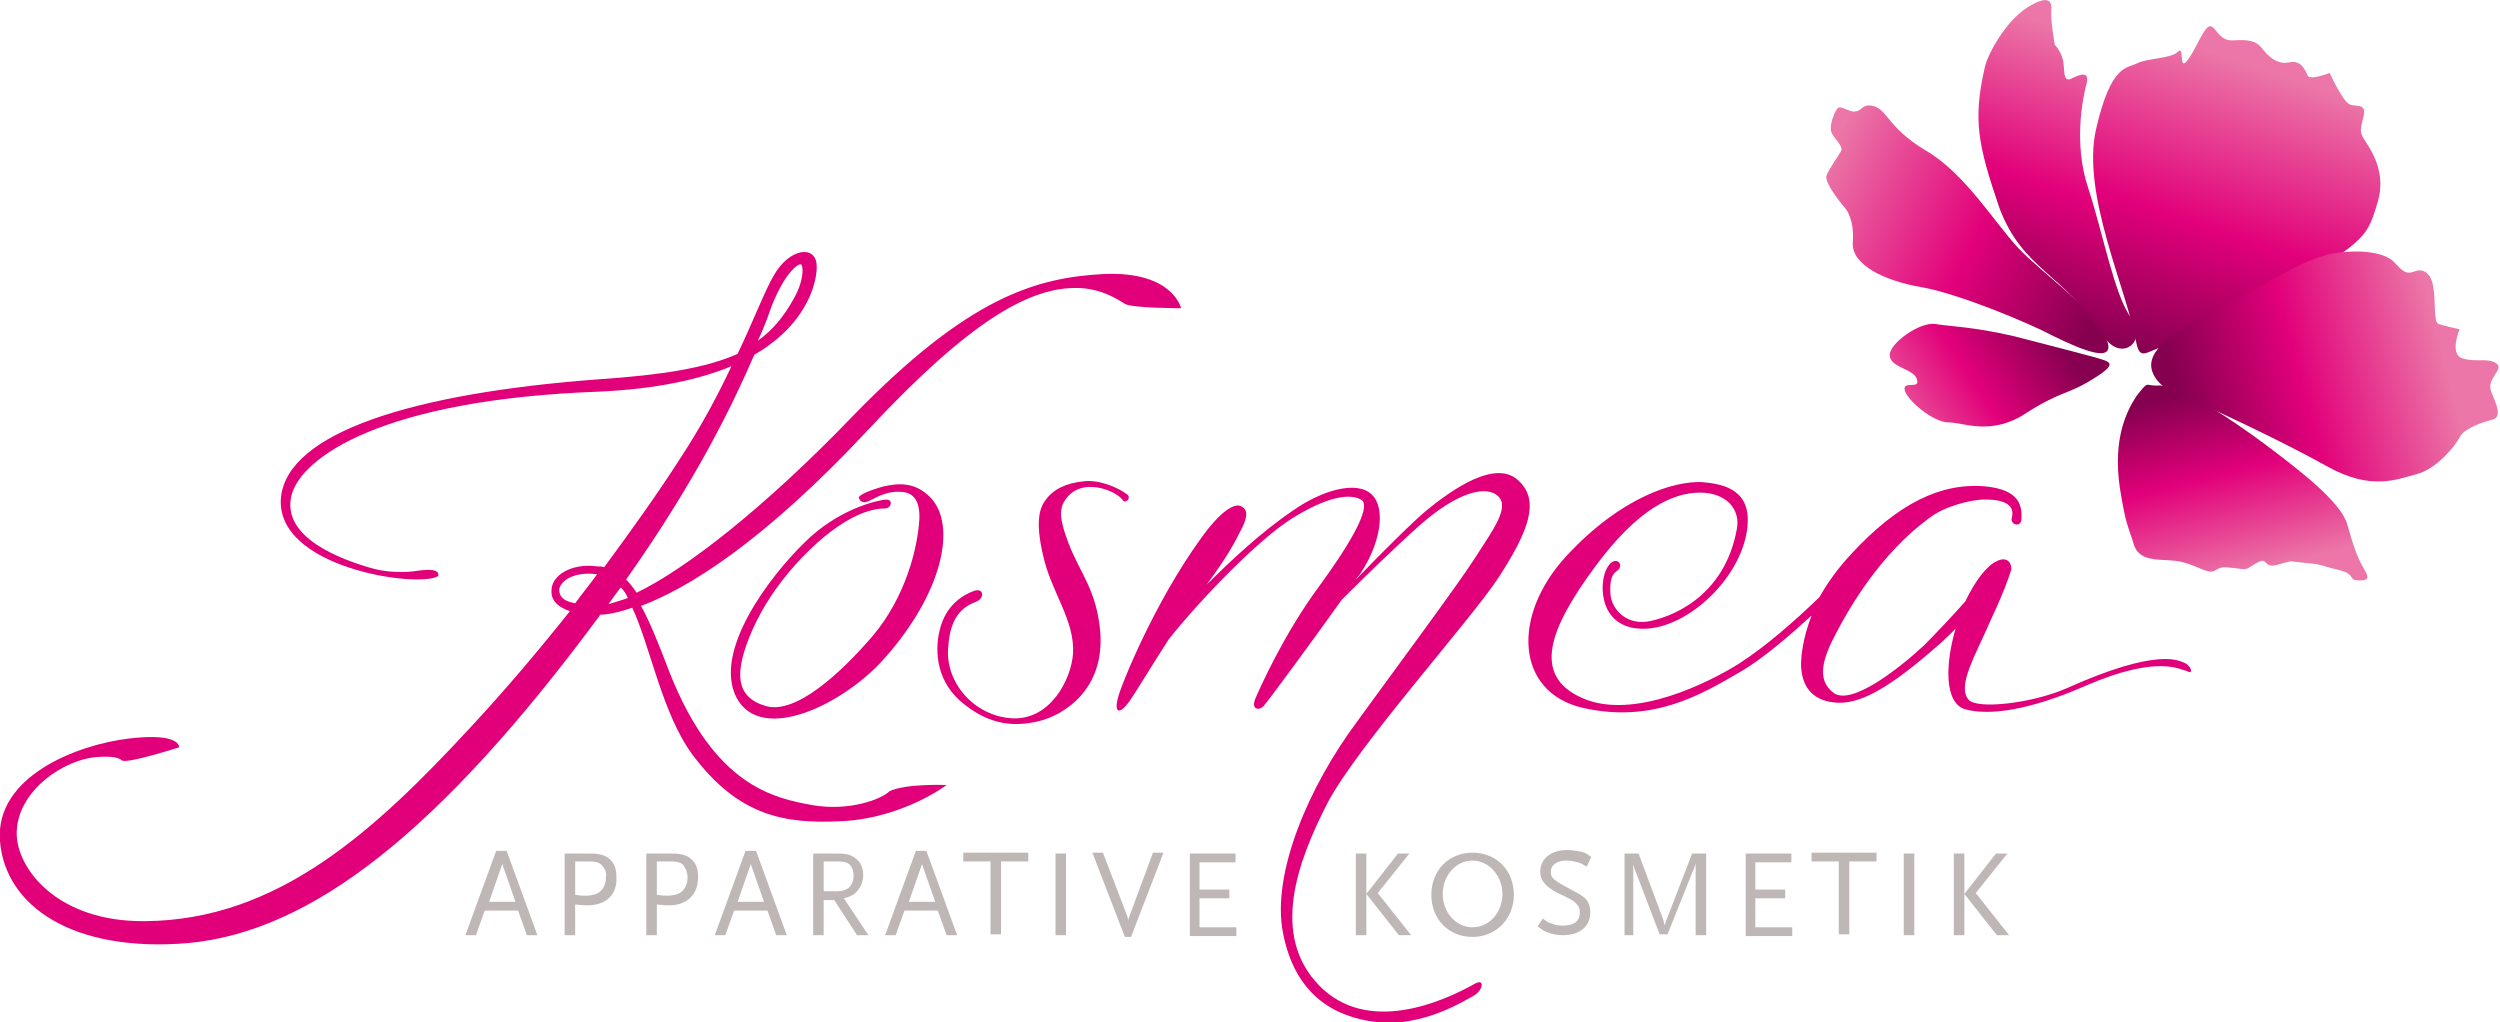
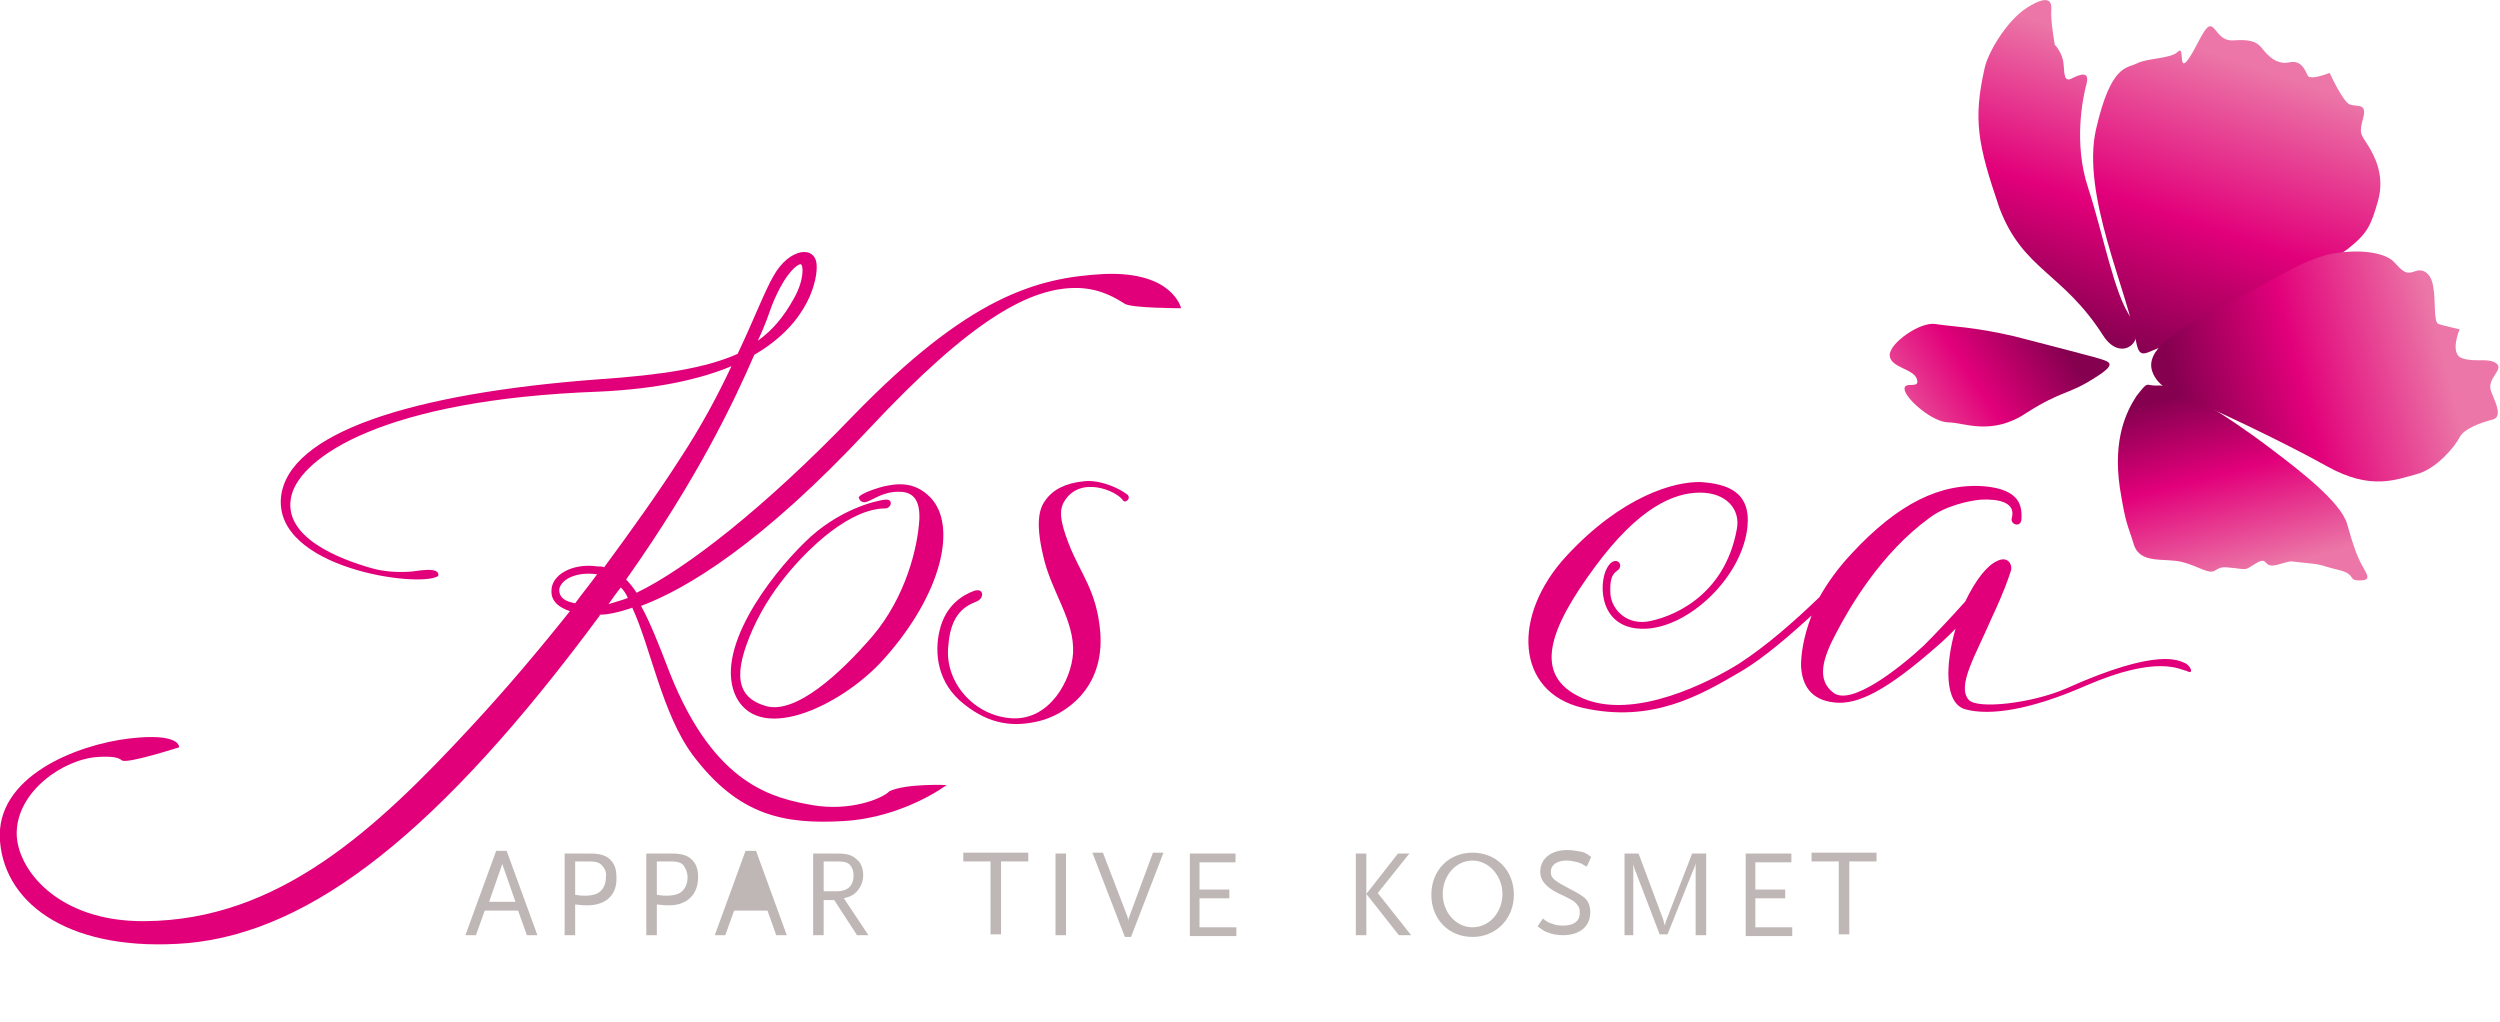
<svg xmlns="http://www.w3.org/2000/svg" version="1.1" id="Ebene_1" x="0px" y="0px" viewBox="0 0 284.7 116.4" style="enable-background:new 0 0 284.7 116.4;" xml:space="preserve">
  <style type="text/css">
	.st0{fill:#BFB7B6;}
	.st1{fill:#E2007A;}
	.st2{fill:url(#SVGID_1_);}
	.st3{fill:url(#SVGID_2_);}
	.st4{fill:url(#SVGID_3_);}
	.st5{fill:url(#SVGID_4_);}
	.st6{fill:url(#SVGID_5_);}
	.st7{fill:url(#SVGID_6_);}
</style>
  <g>
    <path class="st0" d="M60,106.5l-1-2.8h-3.8l-1,2.8h-1.2l3.5-9.6h1.2l3.5,9.6H60z M57.2,98.4l-1.5,4.3h3L57.2,98.4z" />
    <path class="st0" d="M66.9,103.1c-0.4,0-0.6,0-1.4-0.1v3.5h-1.2v-9.3h2.9c1.1,0,1.8,0.2,2.3,0.7c0.5,0.5,0.7,1.1,0.7,2   C70.3,101.9,69,103.1,66.9,103.1z M68.5,98.5c-0.3-0.3-0.7-0.4-1.4-0.4h-1.6v3.8c0.6,0.1,0.9,0.1,1.2,0.1c0.5,0,0.9-0.1,1.2-0.2   c0.7-0.3,1.1-1,1.1-1.9C69.1,99.4,68.9,98.9,68.5,98.5z" />
    <path class="st0" d="M76.2,103.1c-0.4,0-0.6,0-1.4-0.1v3.5h-1.2v-9.3h2.9c1.1,0,1.8,0.2,2.3,0.7c0.5,0.5,0.7,1.1,0.7,2   C79.5,101.9,78.2,103.1,76.2,103.1z M77.8,98.5c-0.3-0.3-0.7-0.4-1.4-0.4h-1.6v3.8c0.6,0.1,0.9,0.1,1.2,0.1c0.5,0,0.9-0.1,1.2-0.2   c0.7-0.3,1.1-1,1.1-1.9C78.3,99.4,78.1,98.9,77.8,98.5z" />
-     <path class="st0" d="M88.4,106.5l-1-2.8h-3.8l-1,2.8h-1.2l3.5-9.6h1.2l3.5,9.6H88.4z M85.5,98.4l-1.5,4.3h3L85.5,98.4z" />
+     <path class="st0" d="M88.4,106.5l-1-2.8h-3.8l-1,2.8h-1.2l3.5-9.6h1.2l3.5,9.6H88.4z M85.5,98.4h3L85.5,98.4z" />
    <path class="st0" d="M97.6,106.5l-2.6-4h-1.2v4h-1.2v-9.3h2.8c1.1,0,1.7,0.2,2.2,0.7c0.5,0.4,0.7,1.1,0.7,1.8   c0,0.7-0.3,1.4-0.8,1.9c-0.4,0.4-0.7,0.5-1.4,0.7l2.8,4.2H97.6z M96.7,98.4c-0.3-0.2-0.5-0.3-1.4-0.3h-1.5v3.4h1.5   c1.2,0,1.9-0.6,1.9-1.8C97.2,99.1,97,98.7,96.7,98.4z" />
-     <path class="st0" d="M107.8,106.5l-1-2.8h-3.8l-1,2.8h-1.2l3.5-9.6h1.2l3.5,9.6H107.8z M105,98.4l-1.5,4.3h3L105,98.4z" />
    <path class="st0" d="M114,98.1v8.3h-1.2v-8.3h-3.1v-1h7.4v1H114z" />
    <path class="st0" d="M120.2,106.5v-9.3h1.2v9.3H120.2z" />
    <path class="st0" d="M128.8,106.7h-0.7l-3.7-9.6h1.2l2.8,7.3c0,0.1,0.1,0.3,0.1,0.5c0-0.2,0-0.3,0.1-0.5l2.7-7.3h1.2L128.8,106.7z" />
    <path class="st0" d="M135.5,106.5v-9.3h5.2v1h-4.1v3.1h3.4v1h-3.4v3.3h4.2v1H135.5z" />
    <path class="st0" d="M154.4,106.5v-9.3h1.2v9.3H154.4z M159.3,106.5l-3.7-4.7l3.6-4.6h1.3l-3.6,4.5l3.8,4.8H159.3z" />
    <path class="st0" d="M167.7,106.7c-2.7,0-4.7-2-4.7-4.8c0-2.8,2-4.8,4.7-4.8s4.7,2,4.7,4.8C172.4,104.6,170.4,106.7,167.7,106.7z    M167.7,98c-1.9,0-3.4,1.7-3.4,3.8c0,2.1,1.5,3.8,3.4,3.8c1.9,0,3.4-1.7,3.4-3.8C171.1,99.7,169.5,98,167.7,98z" />
    <path class="st0" d="M180.7,98.7c-0.5-0.3-0.7-0.4-1-0.5c-0.4-0.1-0.9-0.2-1.3-0.2c-1.1,0-1.8,0.5-1.8,1.3c0,0.7,0.4,1,2.3,2   c0.6,0.3,1.1,0.6,1.5,0.9c0.5,0.4,0.7,1,0.7,1.7c0,1.6-1.2,2.6-3.1,2.6c-0.6,0-1.2-0.1-1.7-0.3c-0.4-0.1-0.6-0.3-1.2-0.7l0.6-0.9   c0.5,0.4,0.7,0.5,1.1,0.6c0.4,0.2,0.9,0.2,1.3,0.2c1.1,0,1.8-0.5,1.8-1.4c0-0.3,0-0.5-0.1-0.7c-0.2-0.3-0.4-0.6-0.8-0.8   c-0.2-0.1-0.7-0.4-1.6-0.8c-1.4-0.7-2-1.5-2-2.4c0-1.5,1.2-2.5,3.1-2.5c0.5,0,1.1,0.1,1.6,0.2c0.4,0.1,0.6,0.2,1.1,0.6L180.7,98.7z   " />
    <path class="st0" d="M193.1,106.5v-8.2c-0.1,0.5-0.2,0.6-0.4,1.1l-2.8,7H189l-2.6-6.8c-0.2-0.5-0.3-0.7-0.4-1.2v8.1H185v-9.3h1.6   l2.8,7.5c0.1,0.4,0.1,0.4,0.2,0.7c0.1-0.4,0.1-0.5,0.2-0.7l2.9-7.5h1.6v9.3H193.1z" />
    <path class="st0" d="M198.8,106.5v-9.3h5.2v1h-4.1v3.1h3.4v1h-3.4v3.3h4.2v1H198.8z" />
    <path class="st0" d="M210.6,98.1v8.3h-1.2v-8.3h-3.1v-1h7.4v1H210.6z" />
-     <path class="st0" d="M216.8,106.5v-9.3h1.2v9.3H216.8z" />
-     <path class="st0" d="M222.5,106.5v-9.3h1.2v9.3H222.5z M227.4,106.5l-3.7-4.7l3.6-4.6h1.3l-3.6,4.5l3.8,4.8H227.4z" />
  </g>
  <g>
    <path class="st1" d="M125.8,31.2c-7.8,0.4-15.5,2.6-28.7,16.2c-10,10.4-19,17.4-24.6,20.1c-0.4-0.6-0.8-1.1-1.2-1.5   c8.2-11.6,12.3-20.3,14.6-25.6c6.4-3.7,7.2-8.8,7.1-10.2c-0.1-2.3-3.1-2-4.9,1.2c-1,1.7-2.2,4.9-4.1,8.9c-3.6,1.6-8.5,2.4-15.9,2.9   c-21.3,1.6-35.3,6.1-36.1,13.4c-0.8,8.1,15.7,10.4,17.9,9c0.3-1.2-2.7-0.5-3.2-0.5c-1.5,0.1-3,0-4.4-0.4c-3.5-1-10.3-3.5-9.1-8.3   c1.1-4.3,10.3-10.9,35-11.8c6.6-0.3,11.5-1.4,15.1-2.9c-1.5,3.2-3.4,6.8-5.9,10.6c-2.5,3.9-5.5,8.1-8.6,12.3   c-0.2-0.1-0.5-0.1-0.8-0.1c-2.7-0.4-5.3,0.9-5.2,2.9c0,1.1,0.9,1.8,2.1,2.2c-3.5,4.4-7.3,8.9-11.2,13.1   c-10.9,11.8-22,22.1-37.2,22.2c-10,0.1-14.6-6-14.6-10c0-4.8,5.4-8.5,9.3-8.7c1.8-0.1,2.3,0.1,2.7,0.4c0.6,0.4,6.5-1.5,6.5-1.5   s0.2-1.7-5.7-1S-0.6,88.4,0,95.8s8.3,12.7,21.4,11.6c14.1-1.3,28.7-12.7,46.9-37.3c0,0,0,0,0-0.1c0.8,0,2-0.2,3.7-0.8   c2.1,4.5,3.4,12.1,6.9,16.8c5.2,6.9,10.4,7.9,17.2,7.5c6.8-0.4,11.7-4.1,11.7-4.1s-4.6-0.2-6.5,0.7c-0.9,0.9-4.5,2.3-8.7,1.6   c-4.5-0.8-11.2-2.2-16.3-15c-1.3-3.4-2.3-5.9-3.3-7.7c5.1-1.9,13.7-7,26-20.2c11.6-12.4,18.4-16.2,23.9-16c2.6,0.1,4.4,1.3,5.2,1.8   c0.8,0.5,6.4,0.5,6.4,0.5S133.6,30.9,125.8,31.2z M87.9,34.8c1.6-4,3.1-4.8,3.3-4.7c0.3,0.1,0.4,1.8-0.8,3.9   c-1.1,2-2.4,3.6-4.1,4.8C87.2,36.9,87.6,35.6,87.9,34.8z M63.7,67.4c-0.2-1,1.4-2.4,4.3-2c-0.8,1.1-1.7,2.2-2.5,3.3   C64.4,68.5,63.8,68.1,63.7,67.4z M69.3,68.8c0.5-0.7,0.9-1.3,1.4-1.9c0.3,0.3,0.6,0.7,0.8,1.2C70.7,68.4,69.9,68.6,69.3,68.8z" />
  </g>
  <g>
    <path class="st1" d="M100.8,57.9c0.7,0,1-1.1,0-1c-1,0.1-5.4,1.1-9.2,4.9c-3.9,3.8-10.5,12.4-7.7,17.7c2.9,5.3,12.3,0.6,16.8-4.5   c6.6-7.4,8.3-15.1,5.3-18.3c-1.9-2-4-1.6-5.4-1.3c-1.5,0.4-2.9,1-2.8,1.3c0.1,0.3,0.3,0.5,0.7,0.5c0.7-0.1,1.9-1.2,3.8-1.2   c1.1,0,2.5,0.3,2.4,3.1c-0.2,3.4-1.6,8.9-5.3,13.3c-3.7,4.3-8.8,9-12.2,8c-3.4-1-3.7-3.7-1.5-8.7c2.4-5.4,6.5-9.2,8.2-10.6   S98.3,57.9,100.8,57.9z" />
  </g>
  <g>
    <path class="st1" d="M111.4,68.4c0.7-0.4,0.6-1.5-0.5-1.1c-1.1,0.4-3.2,1.5-3.9,4.5c-0.6,2.5-0.3,6,2.8,8.4c3,2.4,5.8,2.6,8.6,1.9   c2.8-0.7,7.4-3.6,6.9-10.1c-0.4-4.8-2.3-6.7-3.6-10.1c-1-2.6-1.1-3.8-0.5-4.8c1.8-3,6-1.2,6.7-0.1c0.3,0.4,1.1-0.4,0.3-0.8   c-0.5-0.4-2.7-1.6-4.7-1.4c-2.2,0.2-3.6,1-4.4,2.1c-0.6,0.8-1.3,2.2-0.3,6.4c0.9,4.1,3.6,7.3,3.4,11.1c-0.2,3-2.6,7.6-6.9,7.4   c-4.3-0.2-7.8-4.1-7.3-8.3C108.3,69.2,110.7,68.8,111.4,68.4z" />
  </g>
  <g>
-     <path class="st1" d="M170.7,65.7c3.3-5.1,4.7-8.6,2.3-10.9c-2.2-2.2-6.2-0.2-10.4,3.2c-1.6,1.3-5.2,4.9-8.2,8   c0.1-0.2,0.3-0.4,0.4-0.5c2.4-3.5,3.1-7.6,1.4-9.2c-1.7-1.6-5.6-0.5-8.9,1.8c-3.7,2.5-7.2,5.8-9.9,8.5c2.3-3.1,3.2-4.8,3.8-6   c0.7-1.3,1.2-2.6,0-3c-0.6-0.2-2.1,0.4-4.5,3.8c-5.2,7.2-9,16.5-9.4,18.1s0.1,2,1.3,0.4c0.7-1,2.5-4,4.5-7.1   c3.4-4.3,10.2-11.4,14.1-13.8c3.7-2.3,6.4-2.9,7.8-2.1s-1.8,5.8-4.8,9.9c-4,5.4-6.8,11.7-7.3,12.9c-0.4,1.2,0.6,1.2,1,0.7   c0.4-0.4,5.7-7.6,8.9-12.1c2.6-2.6,6.2-6.1,8.9-8.5c4.2-3.7,7.5-4.6,8.9-3.3c1.4,1.3-0.7,4-2.6,7c-1.9,3-10,13.9-13.4,18.6   c-5.6,7.5-9.8,17.4-8.5,24.1c1.3,6.8,5.5,9.6,10.7,10.2s10.1-2.5,11-3c1-0.5,1.4-2,0.2-1.4c-3.7,2.1-12.3,5.9-17.8,0.2   c-5.5-5.7-2.5-14,1-20.8C154.7,84.8,167.6,70.5,170.7,65.7z" />
-   </g>
+     </g>
  <g>
    <path class="st1" d="M248.8,75.5c-0.6-0.2-2.8-1.9-13.5,2.9c-3.9,1.7-10.1,2.4-11.1,1.3c-1.4-1.6,0.8-5.1,2.6-9.3   c1.5-3.2,1.9-4.5,2.2-5.4c0.2-0.5-0.2-1.8-1.6-1.1c-1.1,0.5-2.4,2.1-3.6,4.6c-1.6,1.8-3.4,3.7-4.7,5c-2.9,2.7-8.3,6.9-10.3,5.4   s-1.2-4,0.3-6.8c1.5-2.9,5.1-9.1,10.6-13.1c1.8-1.4,4.6-2,5.9-2.1c2-0.1,4,0.3,3.5,2.1c-0.2,0.8,1.1,1.1,1.1,0.1   c0.1-1.6-0.3-3.3-4-3.7c-5.2-0.5-10.1,2-15.3,7.6c-1.6,1.7-2.8,3.4-3.7,5c-2.9,2.8-6.1,5.6-9.2,7.6c-3.2,2-11.9,6.5-17.8,3.9   c-5.9-2.6-3.6-8.1,1.4-14.9s9-8.5,12-8.5s4.6,1.9,4.2,4.1c-1.4,7.9-7.7,10.2-10.3,10.6c-2.6,0.3-4-1.7-4.1-3.1   c-0.2-3,1-2.4,1.1-3.2c0.1-0.6-0.8-1.1-1.5,0.2c-1,1.8-0.9,7.1,4.4,6.9c5-0.2,11-5.9,11.6-11.6c0.4-4-2.3-4.9-5.3-5.1   c-3-0.1-9,1.6-15.3,8.4c-6.3,6.8-5.8,15.5,1.8,17.3c7.9,1.8,13.4-1.4,18-4.1c2.6-1.5,5.8-4.3,8.1-6.4c-1,2.6-1.2,4.6-1.2,5.7   c0.1,2.1,1,3.9,3.8,4.2c2.7,0.3,6-1.4,11.8-6.5c0.7-0.6,1.4-1.3,2-1.9c-1.2,4.1-1.3,8.6,1.2,9.2c2.7,0.7,7.2,0.1,13.6-2.7   c8.3-3.6,10.8-1.8,11.5-1.7C249.9,76.9,249.5,75.8,248.8,75.5z" />
  </g>
  <g>
    <linearGradient id="SVGID_1_" gradientUnits="userSpaceOnUse" x1="240.163" y1="32.733" x2="224.413" y2="35.233" gradientTransform="matrix(1.373 -0.5 0.342 0.94 -107.19 127.072)">
      <stop offset="0" style="stop-color:#860050" />
      <stop offset="0.457" style="stop-color:#E2007A" />
      <stop offset="1" style="stop-color:#EB76A7" />
    </linearGradient>
    <path class="st2" d="M238.6,43c-3.1,2-3.7,1.4-7.8,4c-4,2.7-7.2,1.1-8.9,1.1c-1.8,0-4.8-2.6-5-3.7c-0.2-1.1,1.8,0,1.4-1.2   c-0.3-1.2-3-1.3-3.1-2.7c-0.1-1.4,3.5-3.9,5.2-3.6c1.8,0.3,4.3,0.3,9,1.4c4.7,1.2,7.7,2,9.2,2.4C240.2,41.2,241.3,41.3,238.6,43z" />
    <linearGradient id="SVGID_2_" gradientUnits="userSpaceOnUse" x1="250.782" y1="43.44" x2="250.782" y2="64.868" gradientTransform="matrix(0.969 -0.246 0.246 0.969 -2.474 63.911)">
      <stop offset="0" style="stop-color:#860050" />
      <stop offset="0.457" style="stop-color:#E2007A" />
      <stop offset="1" style="stop-color:#EB76A7" />
    </linearGradient>
    <path class="st3" d="M245.8,43.9c3-0.1,11,5.8,13.2,7.5c2.9,2.2,7.6,5.8,8.3,8.3s1.1,3.6,1.7,4.7s1.1,1.7-0.3,1.7s-0.3-0.7-2.4-1.2   c-2.1-0.5-1.6-0.6-3.8-0.8s-1.2-0.3-3.1,0.2c-1.8,0.5-1-1-2.4-0.2c-1.4,0.8-0.9,0.8-2.5,0.6s-1.6-0.1-2.3,0.3s-1.8-0.5-3.7-1   c-2-0.5-4.8,0.3-5.5-2c-0.7-2.3-0.9-2.1-1.6-6.5c-0.8-5.6,0.8-8.7,1.9-10.4C244.8,43.2,244.2,44,245.8,43.9z" />
    <linearGradient id="SVGID_3_" gradientUnits="userSpaceOnUse" x1="241.738" y1="30.957" x2="214.944" y2="7.991" gradientTransform="matrix(0.969 -0.246 0.246 0.969 -2.474 63.911)">
      <stop offset="0" style="stop-color:#860050" />
      <stop offset="0.457" style="stop-color:#E2007A" />
      <stop offset="1" style="stop-color:#EB76A7" />
    </linearGradient>
-     <path class="st4" d="M212.7,12c2.3,0,1.8,2.3,6.7,5.2c4.4,2.6,7.7,8.1,10.4,11c2.7,2.9,8.5,6.8,10,10.2c1.5,3.3-2.8,1.4-5.9-0.1   c-3-1.6-11-4.9-15.1-5.6c-4.1-0.7-8-2.5-7.8-5.1c0.2-2.6-0.8-3.8-0.8-3.8s-2.5-2.9-2.2-3.8c0.3-0.8,1.2-2,1.6-2.7   c0.5-0.7-1-1.6-1.1-2.5s0.5-2.2,0.8-2.5s1.4,0.5,1.9,0.4C211.9,12.7,212,12.1,212.7,12z" />
    <linearGradient id="SVGID_4_" gradientUnits="userSpaceOnUse" x1="232.575" y1="30.221" x2="250.158" y2="3.036" gradientTransform="matrix(0.969 -0.246 0.246 0.969 -2.474 63.911)">
      <stop offset="0" style="stop-color:#860050" />
      <stop offset="0.457" style="stop-color:#E2007A" />
      <stop offset="1" style="stop-color:#EB76A7" />
    </linearGradient>
    <path class="st5" d="M226,7.8c0.4-1.9,2.6-5.5,4.8-6.9c2.2-1.4,2.9-1,2.8,0.2s0.4,4,0.4,4s0.9,0.9,1,2.2c0.1,1.3,0.1,2.1,1,1.6   c1-0.5,2-0.8,1.6,0.7c-0.4,1.5-1.5,6.7,0.2,11.8c1.7,5.2,3,12.3,4.9,14.8c2,2.5-1.1,5.3-3.2,2c-4.6-7.2-9.1-7.4-11.8-14.5   C225.2,16.4,224.7,13.6,226,7.8z" />
    <linearGradient id="SVGID_5_" gradientUnits="userSpaceOnUse" x1="247.565" y1="39.573" x2="266.566" y2="10.198" gradientTransform="matrix(0.969 -0.246 0.246 0.969 -2.474 63.911)">
      <stop offset="0" style="stop-color:#860050" />
      <stop offset="0.457" style="stop-color:#E2007A" />
      <stop offset="1" style="stop-color:#EB76A7" />
    </linearGradient>
    <path class="st6" d="M243.3,39.1c-1.1-6.2-6.3-17-4.6-24.4s3.5-6.9,4.7-7.5c1.2-0.6,3.8-0.5,4.6-1.3s0.1,2.1,1,1.1s1.9-3.8,2.6-4   c0.7-0.2,1,1.7,2.7,1.6s2.6,0,3.3,0.9s1.7,1.9,3.1,1.6c1.4-0.3,1.8,0.9,2.1,1.5c0.3,0.6,2.5-0.3,2.5-0.3s1.5,3.3,2.3,3.6   c0.9,0.3,2-0.2,1.5,1.6s-0.2,1.8,0.6,3.1s1.9,3.5,1.1,6.3s-1.2,3.7-3.5,5.5c-2.3,1.8-19.2,10.5-21.1,11.1   C244.4,40.1,243.7,41,243.3,39.1z" />
    <linearGradient id="SVGID_6_" gradientUnits="userSpaceOnUse" x1="247.57" y1="45.066" x2="277.713" y2="45.544" gradientTransform="matrix(0.964 -0.267 0.267 0.964 -1.971 69.868)">
      <stop offset="0" style="stop-color:#860050" />
      <stop offset="0.457" style="stop-color:#E2007A" />
      <stop offset="1" style="stop-color:#EB76A7" />
    </linearGradient>
    <path class="st7" d="M245.1,42.3c-0.8-2.3,2.3-4.6,7.9-7.4s9.1-5.3,12.5-6c3.4-0.6,6.1-0.1,7.1,0.9c1,1.1,1.4,1.5,2.4,1.1   c1-0.4,1.9,0.3,2.1,1.8c0.3,1.5,0,4,0.6,4.2c0.6,0.2,2.4,0.6,2.4,0.6s-1.2,2.8,0.3,3.3c1.5,0.5,3-0.1,3.9,0.6   c0.9,0.7-1.2,1.7-0.6,3.2s1.3,2.9,0.1,3.2c-1.2,0.3-3.2,1-3.7,2c-0.5,1-2.6,3.6-4.9,4.2s-5.2,1.9-10.2-0.9s-14.1-7.1-15.7-7.6   C247.9,45,245.7,44.1,245.1,42.3z" />
  </g>
</svg>